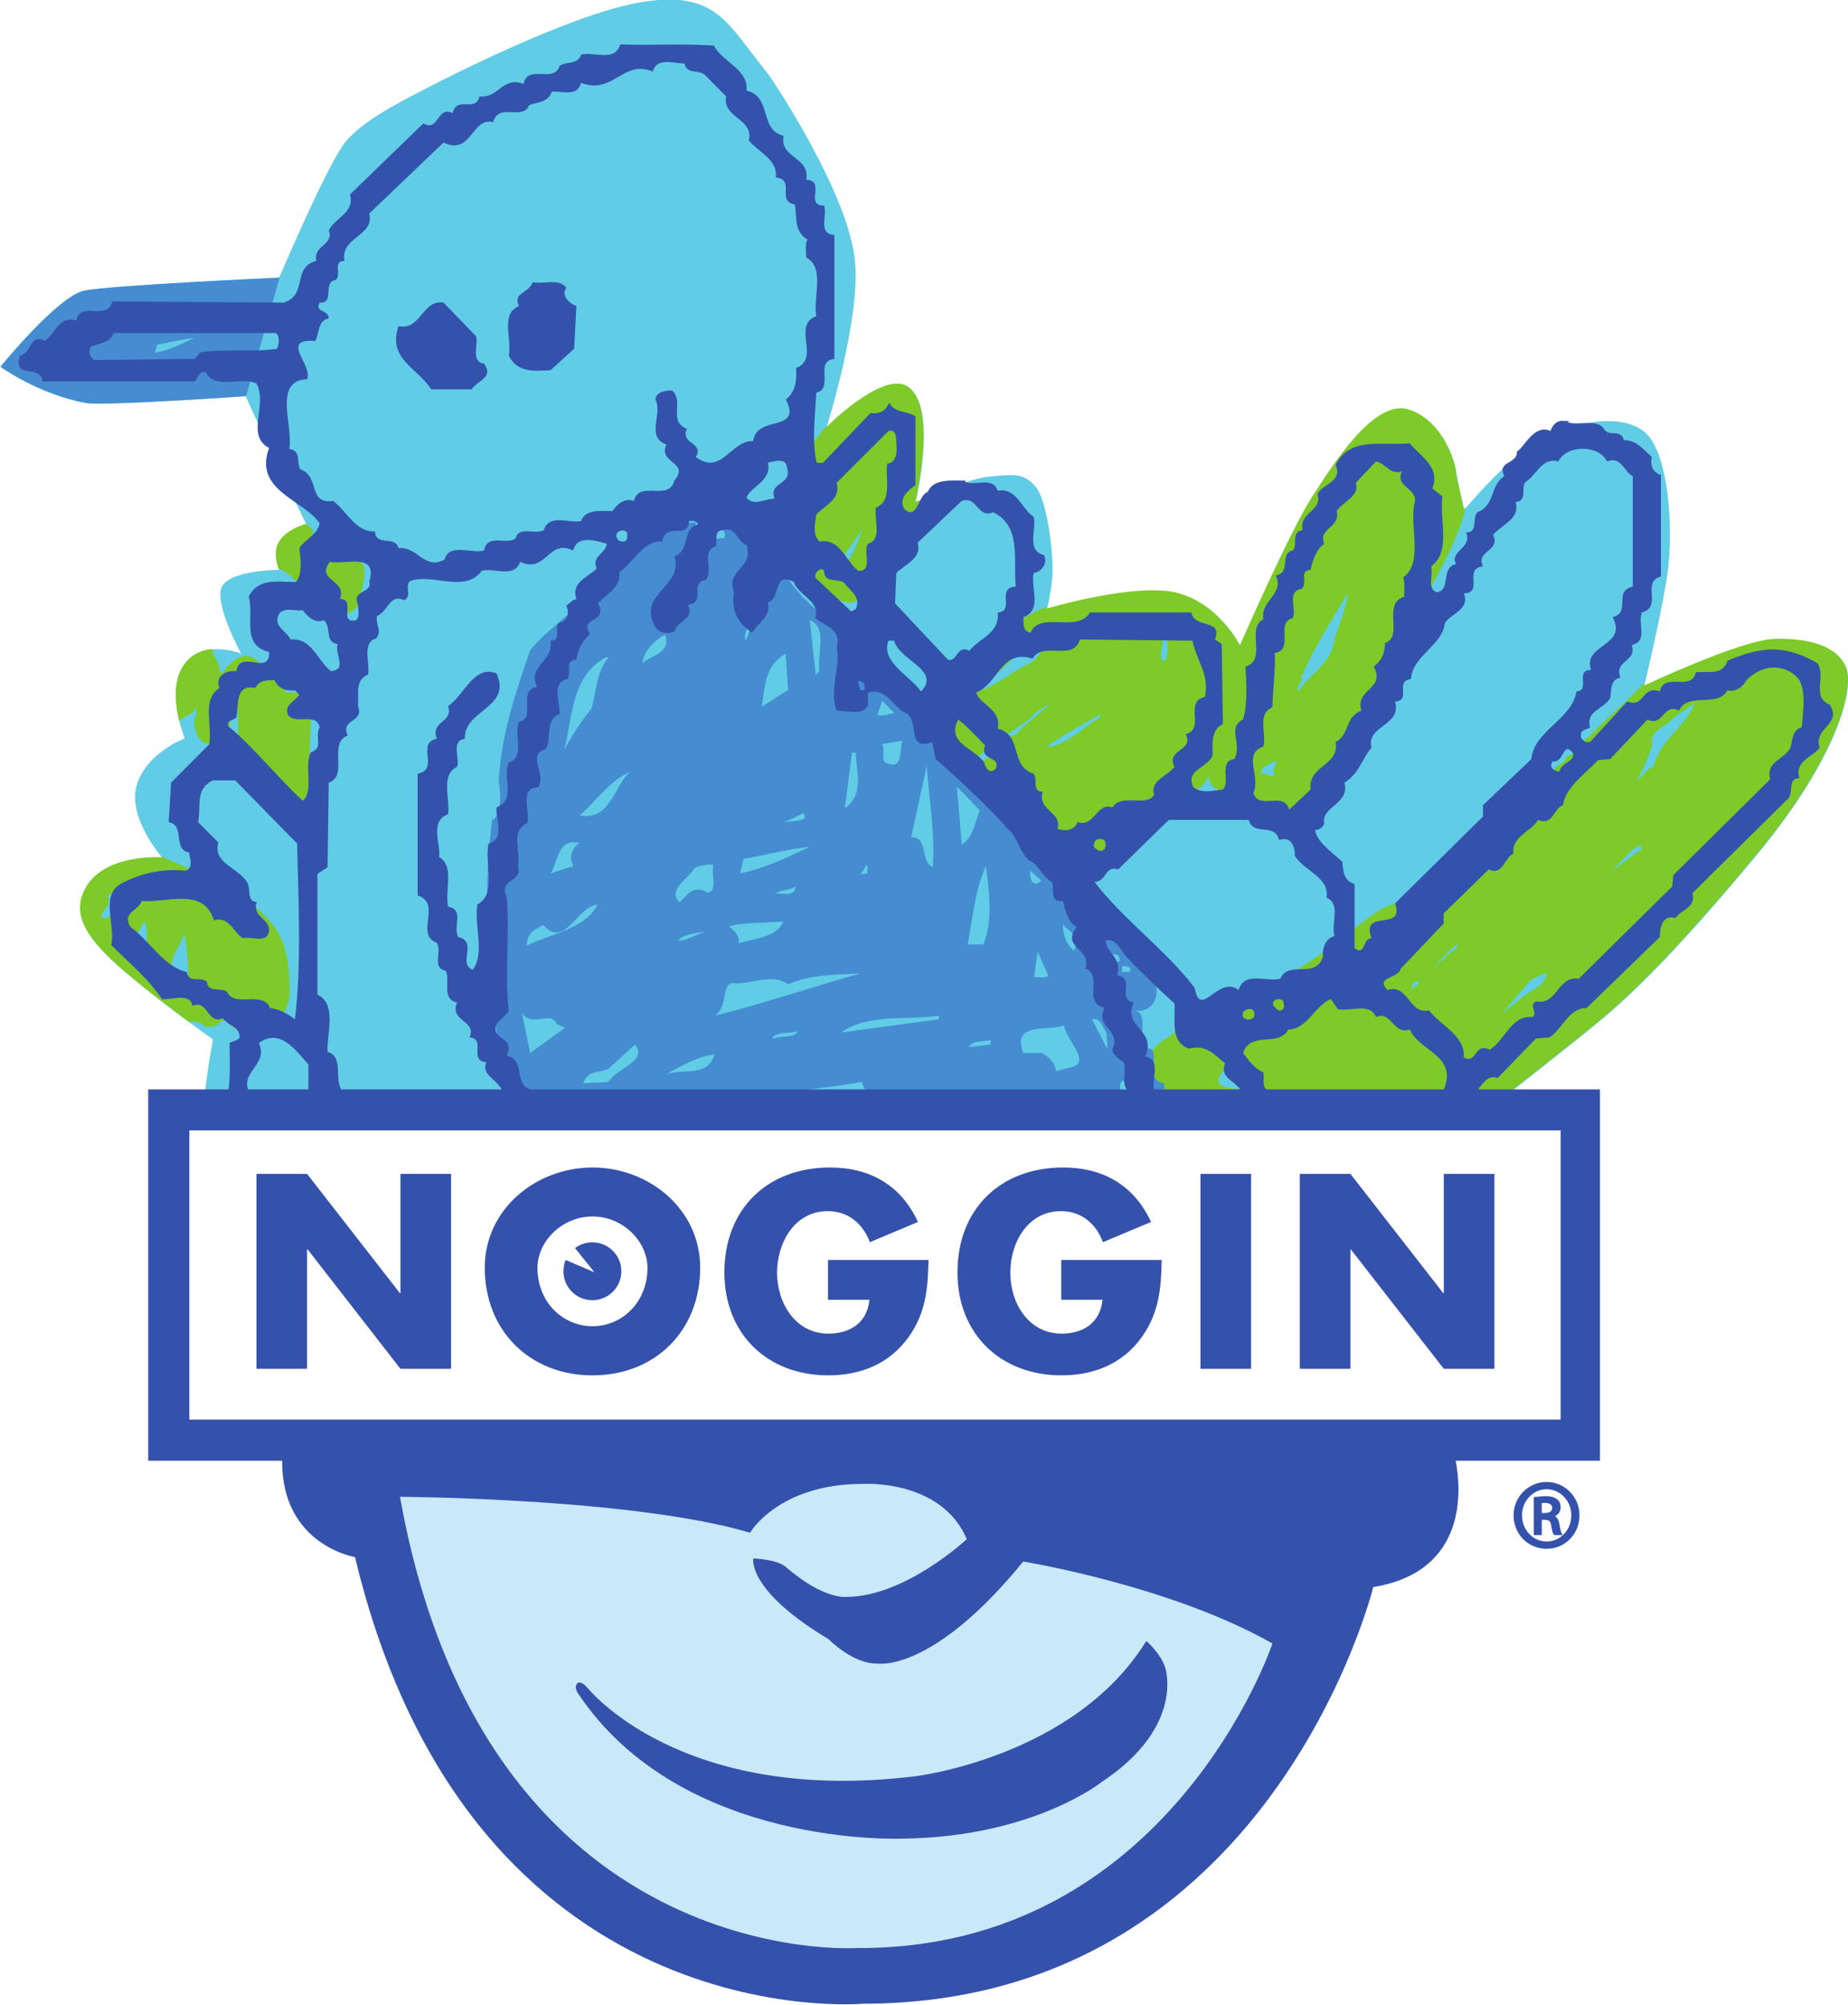
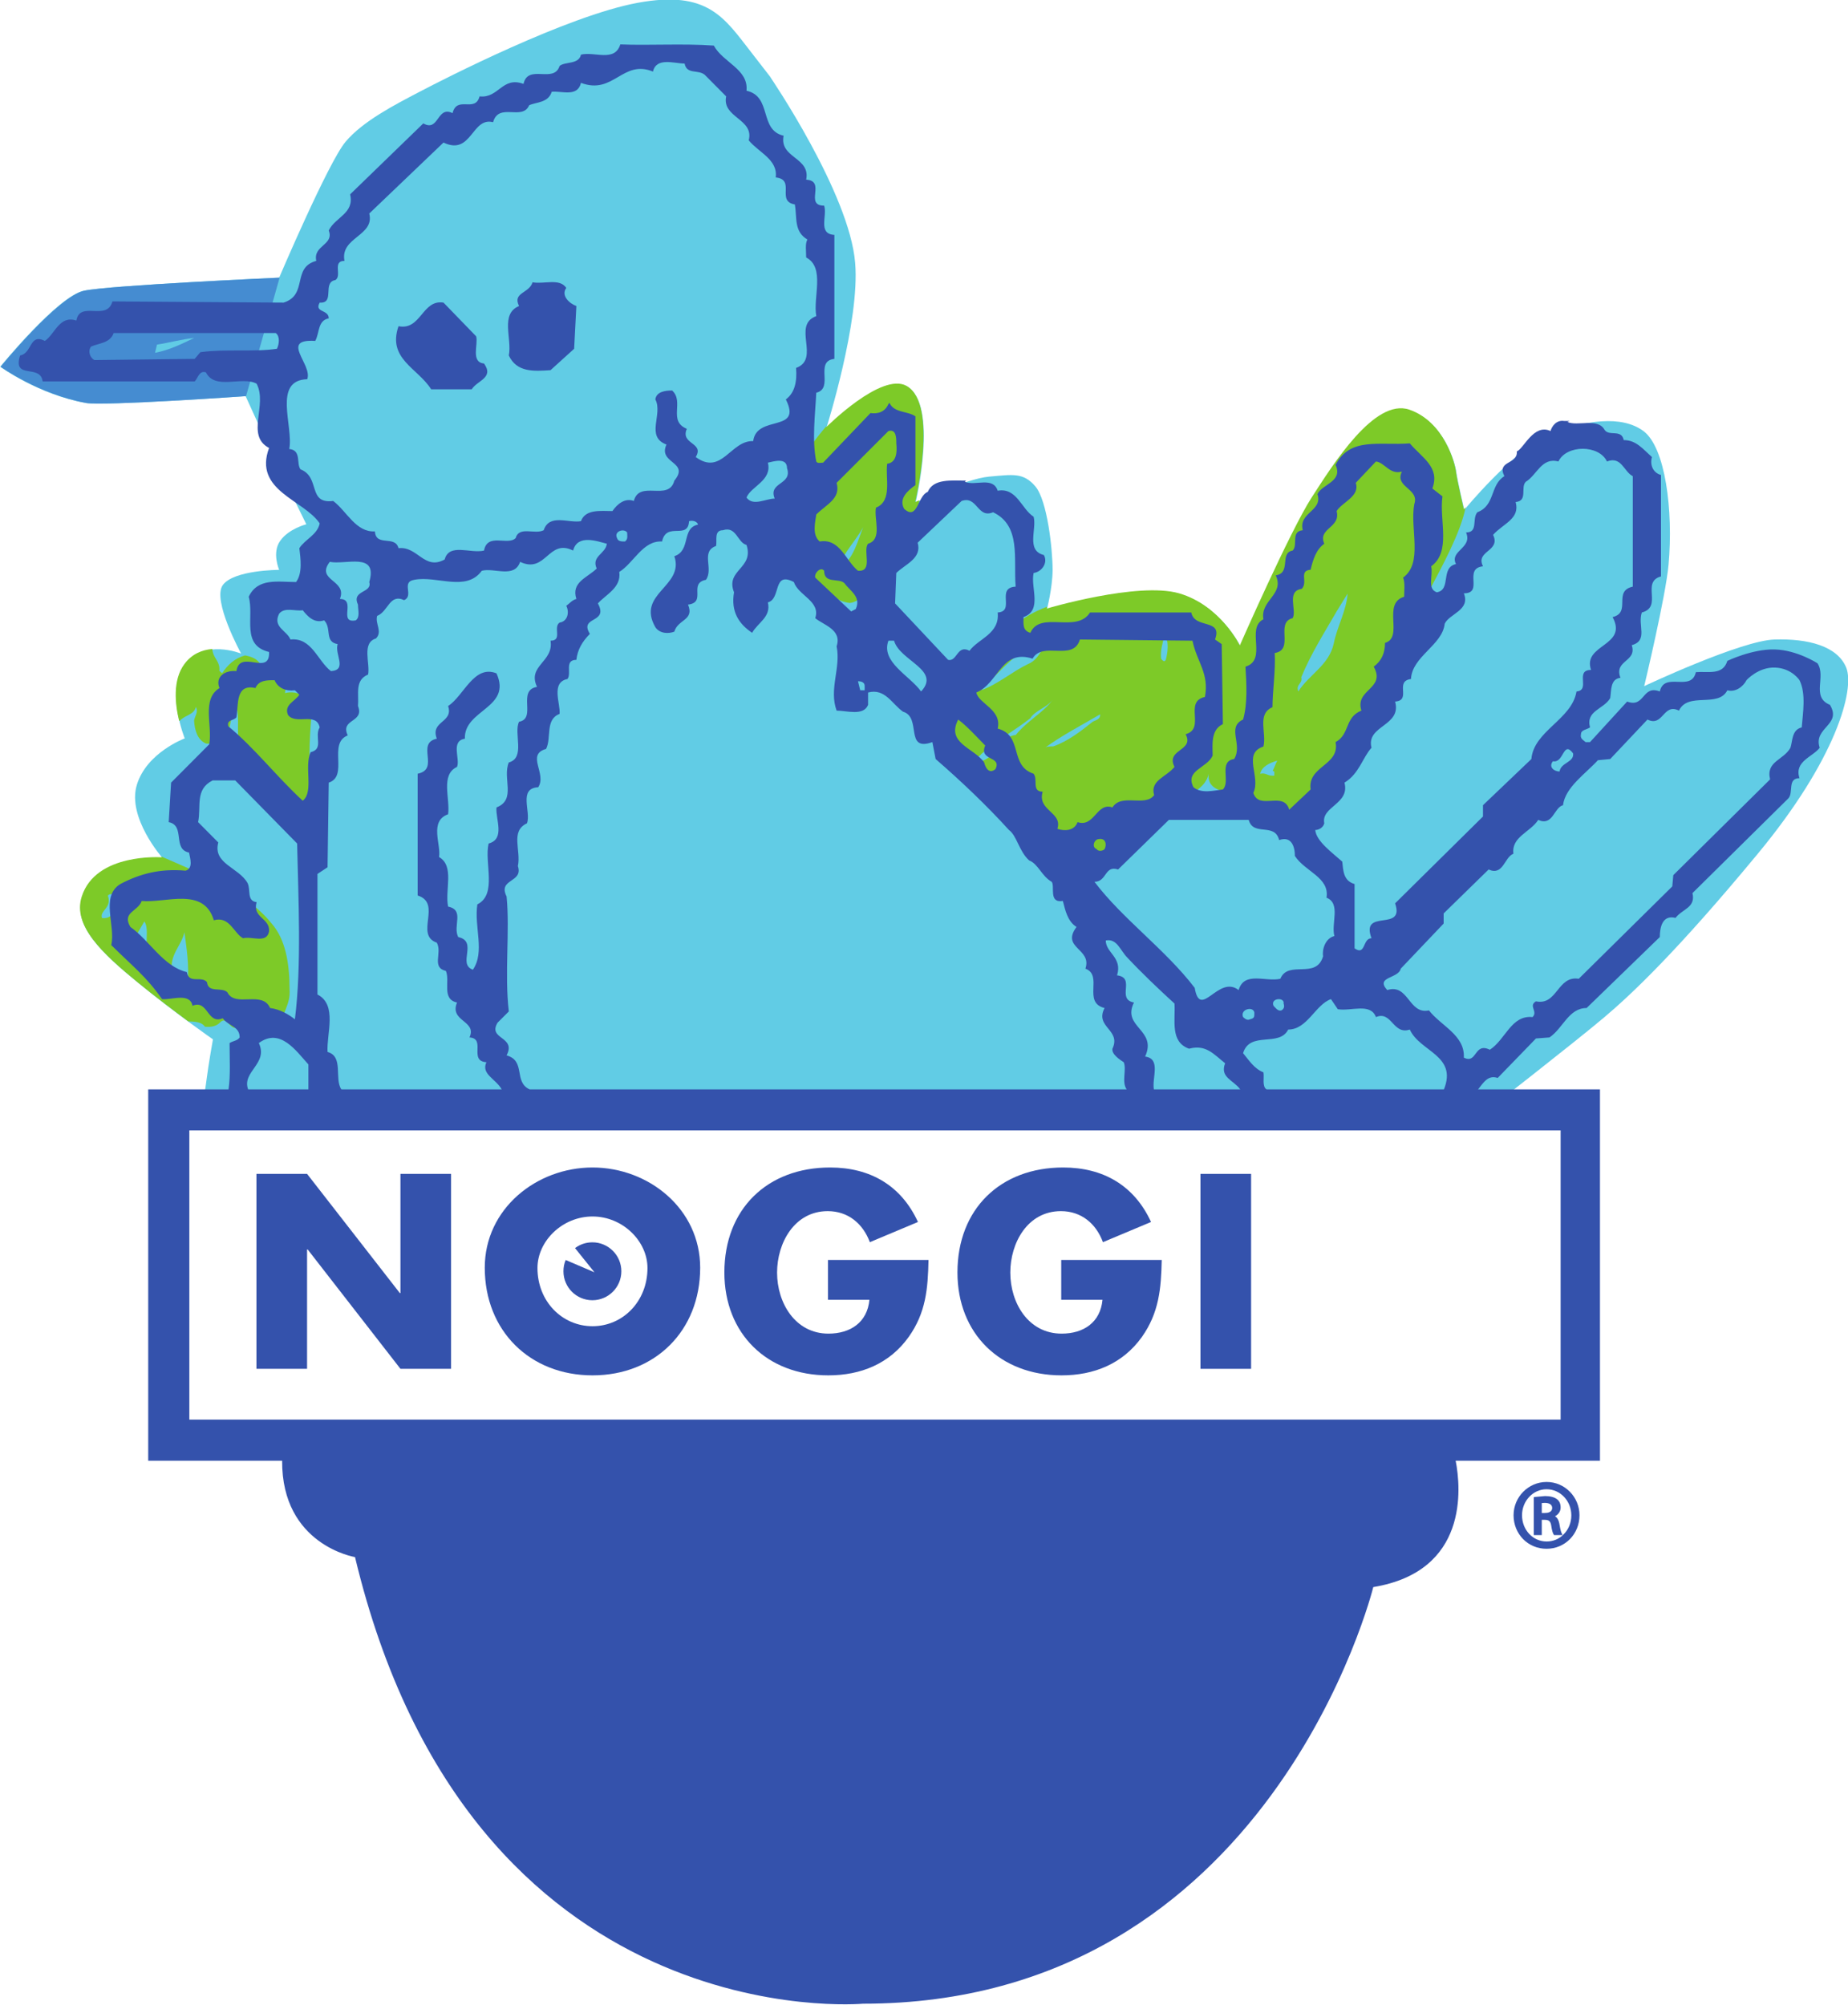
<svg xmlns="http://www.w3.org/2000/svg" xmlns:ns1="http://sodipodi.sourceforge.net/DTD/sodipodi-0.dtd" xmlns:ns2="http://www.inkscape.org/namespaces/inkscape" xmlns:xlink="http://www.w3.org/1999/xlink" width="189" height="205" id="svg2" ns1:version="0.32" ns2:version="0.45.1" ns2:output_extension="org.inkscape.output.svg.inkscape" version="1.0">
  <g ns2:label="Layer 1" ns2:groupmode="layer" id="layer1" transform="translate(-24.416,-832.011)">
    <g id="g3766" clip-path="url(#id36)" transform="matrix(1,0,0,-1,-108.977,1796.718)">
      <g id="g3768" clip-path="url(#id37)">
        <g id="g3770" transform="matrix(5.04,0,0,4.963,536.974,923.908)">
          <use id="use3772" xlink:href="#id38" x="0" y="0" width="744.094" height="1052.362" />
        </g>
      </g>
    </g>
    <g id="g9522" clip-path="url(#id123)" transform="matrix(1,0,0,-1,-108.977,1796.718)">
      <g id="g9524" transform="matrix(2.989,-5.628,-2.368,-1.258,127.814,907.274)">
        <g id="g9526" clip-path="url(#id124)">
          <g id="g9528" transform="matrix(0.462,0,0,-0.929,-9.701e-2,0.965)">
            <use id="use9530" xlink:href="#id125" x="0" y="0" width="744.094" height="1052.362" />
          </g>
        </g>
      </g>
    </g>
    <g id="g9532" clip-path="url(#id126)" transform="matrix(1,0,0,-1,-108.977,1796.718)">
      <g id="g9534" transform="matrix(2.989,-5.628,-1.607,-0.854,125.844,906.227)">
        <g id="g9536" clip-path="url(#id127)">
          <g id="g9538" transform="matrix(0.592,0,0,-1.612,0.257,1.096)">
            <use id="use9540" xlink:href="#id128" x="0" y="0" width="744.094" height="1052.362" />
          </g>
        </g>
      </g>
    </g>
    <g id="g9542" clip-path="url(#id129)" transform="matrix(1,0,0,-1,-108.977,1796.718)">
      <g id="g9544" transform="matrix(2.989,-5.628,-3.65,-1.938,130.574,908.739)">
        <g id="g9546" clip-path="url(#id130)">
          <g id="g9548" transform="matrix(0.953,0,0,-1.02,0.156,1.043)">
            <use id="use9550" xlink:href="#id131" x="0" y="0" width="744.094" height="1052.362" />
          </g>
        </g>
      </g>
    </g>
    <g id="g9552" clip-path="url(#id132)" transform="matrix(1,0,0,-1,-108.977,1796.718)">
      <g id="g9554" transform="matrix(3.048,0,0,-0.768,128.262,907.264)">
        <g id="g9556" clip-path="url(#id133)">
          <g id="g9558" transform="matrix(1,0,0,-0.752,-3.304e-3,0.876)">
            <use id="use9560" xlink:href="#id134" x="0" y="0" width="744.094" height="1052.362" />
          </g>
        </g>
      </g>
    </g>
    <g id="g9570" clip-path="url(#id138)" transform="matrix(1,0,0,-1,-108.977,1796.718)">
      <g id="g9572" transform="matrix(0,7.154,7.154,0,128.105,898.522)">
        <g id="g9574" clip-path="url(#id139)">
          <g id="g9576" transform="matrix(9.5924e-2,0,0,-0.481,0.756,0.229)">
            <use id="use9578" xlink:href="#id140" x="0" y="0" width="744.094" height="1052.362" />
          </g>
        </g>
      </g>
    </g>
    <g id="g9580" clip-path="url(#id141)" transform="matrix(1,0,0,-1,-108.977,1796.718)">
      <g id="g9582" transform="matrix(-1.304,5.85,2.852,0.636,124.526,901.551)">
        <g id="g9584" clip-path="url(#id142)">
          <g id="g9586" transform="matrix(1.042,0,0,-0.978,-0.135,1.01)">
            <use id="use9588" xlink:href="#id143" x="0" y="0" width="744.094" height="1052.362" />
          </g>
        </g>
      </g>
    </g>
    <g id="g9590" clip-path="url(#id144)" transform="matrix(1,0,0,-1,-108.977,1796.718)">
      <g id="g9592" transform="matrix(3.042,0,0,-0.768,124.73,907.264)">
        <g id="g9594" clip-path="url(#id145)">
          <g id="g9596" transform="matrix(1,0,0,-0.752,-3.273e-3,0.876)">
            <use id="use9598" xlink:href="#id146" x="0" y="0" width="744.094" height="1052.362" />
          </g>
        </g>
      </g>
    </g>
    <g id="g9600" clip-path="url(#id147)" transform="matrix(1,0,0,-1,-108.977,1796.718)">
      <g id="g9602" transform="matrix(1.095,0,0,-0.768,126.251,901.791)">
        <g id="g9604" clip-path="url(#id148)">
          <g id="g9606" transform="matrix(2.779,0,0,-0.751,-1.399,0.876)">
            <use id="use9608" xlink:href="#id149" x="0" y="0" width="744.094" height="1052.362" />
          </g>
        </g>
      </g>
    </g>
    <g id="g9610" clip-path="url(#id150)" transform="matrix(1,0,0,-1,-108.977,1796.718)">
      <g id="g9612" transform="matrix(-4.42,4.42,1.202,1.202,130.805,903.257)">
        <g id="g9614" clip-path="url(#id151)">
          <g id="g9616" transform="matrix(0.458,0,0,-1.682,0.274,1.184)">
            <use id="use9618" xlink:href="#id152" x="0" y="0" width="744.094" height="1052.362" />
          </g>
        </g>
      </g>
    </g>
    <g id="g9620" clip-path="url(#id153)" transform="matrix(1,0,0,-1,-108.977,1796.718)">
      <g id="g9622" transform="matrix(-4.42,4.42,2.627,2.627,128.393,900.844)">
        <g id="g9624" clip-path="url(#id154)">
          <g id="g9626" transform="matrix(0.564,0,0,-0.949,-0.122,0.974)">
            <use id="use9628" xlink:href="#id155" x="0" y="0" width="744.094" height="1052.362" />
          </g>
        </g>
      </g>
    </g>
    <g id="g9630" clip-path="url(#id156)" transform="matrix(1,0,0,-1,-108.977,1796.718)">
      <g id="g9632" transform="matrix(1.099,0,0,-0.772,129.783,901.796)">
        <g id="g9634" clip-path="url(#id157)">
          <g id="g9636" transform="matrix(2.773,0,0,-0.753,-1.393,0.876)">
            <use id="use9638" xlink:href="#id158" x="0" y="0" width="744.094" height="1052.362" />
          </g>
        </g>
      </g>
    </g>
    <g id="g10128" clip-path="url(#id189)" transform="matrix(1,0,0,-1,-108.977,1796.718)">
      <g id="g10130" clip-path="url(#id190)">
        <g id="g10132" transform="matrix(5.04,0,0,4.848,279.143,797.977)">
          <use id="use10134" xlink:href="#id191" x="0" y="0" width="744.094" height="1052.362" />
        </g>
      </g>
    </g>
    <g id="g10492" clip-path="url(#id223)" transform="matrix(1,0,0,-1,-108.977,1796.718)">
      <g id="g10494" clip-path="url(#id224)">
        <g id="g10496" clip-path="url(#id225)">
          <g id="g10498" transform="matrix(40.089,0,0,20.1,350.61,945.97)">
            <use id="use10500" xlink:href="#id226" x="0" y="0" width="744.094" height="1052.362" />
          </g>
        </g>
      </g>
    </g>
    <g id="g10728" clip-path="url(#id242)" transform="matrix(1,0,0,-1,-108.977,1796.718)">
      <g id="g10730" transform="matrix(8.4,0,0,8.391,437.857,826.414)">
        <use id="use10732" xlink:href="#id243" x="0" y="0" width="744.094" height="1052.362" />
      </g>
    </g>
    <g id="g11250" clip-path="url(#id290)" transform="matrix(1,0,0,-1,-108.977,1796.718)">
      <g id="g11252" transform="matrix(-8.678,12.389,14.345,10.04,421.369,789.323)">
        <g id="g11254" clip-path="url(#id291)">
          <g id="g11256" transform="matrix(1.091,0,0,-1.095,-0.101,0.991)">
            <use id="use11258" xlink:href="#id292" x="0" y="0" width="744.094" height="1052.362" />
          </g>
        </g>
      </g>
    </g>
    <g id="g11322" clip-path="url(#id299)" transform="matrix(1,0,0,-1,-108.977,1796.718)">
      <g id="g11324" transform="matrix(9.419,-9.498,-6.99,-7.048,211.691,779.406)">
        <g id="g11326" clip-path="url(#id300)">
          <g id="g11328" transform="matrix(1.151,0,0,-1.552,-1.7009e-2,1.203)">
            <use id="use11330" xlink:href="#id301" x="0" y="0" width="744.094" height="1052.362" />
          </g>
        </g>
      </g>
    </g>
    <g id="g11332" clip-path="url(#id302)" transform="matrix(1,0,0,-1,-108.977,1796.718)">
      <g id="g11334" transform="matrix(-11.075,-2.993,-3.117,11.73,221.587,769.219)">
        <g id="g11336" clip-path="url(#id303)">
          <g id="g11338" transform="matrix(1.081,0,0,-1.085,-4.0782e-2,1.04)">
            <use id="use11340" xlink:href="#id304" x="0" y="0" width="744.094" height="1052.362" />
          </g>
        </g>
      </g>
    </g>
    <g id="g11492" clip-path="url(#id319)" transform="matrix(15.183,0,0,-15.183,-5557.79,12661.801)">
      <g id="g11494" clip-path="url(#id320)">
        <g id="g11496" clip-path="url(#id321)">
          <path id="path11498" d="M 369.045,771.606 C 369.009,771.672 369.038,771.752 369.052,771.869 C 369.067,771.987 369.096,772.147 369.096,772.147 C 369.096,772.147 368.833,772.33 368.592,772.528 C 368.35,772.725 368.153,772.91 368.214,773.105 C 368.308,773.403 368.755,773.37 368.755,773.37 C 368.755,773.37 368.517,773.64 368.583,773.86 C 368.649,774.079 368.906,774.174 368.906,774.174 C 368.906,774.174 368.775,774.496 368.906,774.672 C 369.038,774.847 369.286,774.745 369.286,774.745 C 369.286,774.745 369.089,775.104 369.162,775.206 C 369.235,775.309 369.542,775.309 369.542,775.309 C 369.542,775.309 369.491,775.426 369.55,775.506 C 369.608,775.587 369.725,775.616 369.725,775.616 L 369.506,776.062 L 369.316,776.479 C 369.316,776.479 368.357,776.412 368.239,776.433 C 367.918,776.491 367.663,776.677 367.663,776.677 C 367.663,776.677 368.05,777.152 368.226,777.189 C 368.401,777.226 369.542,777.277 369.542,777.277 C 369.542,777.277 369.872,778.052 369.989,778.192 C 370.106,778.331 370.318,778.44 370.486,778.528 C 370.654,778.616 371.481,779.04 371.956,779.128 C 372.432,779.216 372.541,779.026 372.724,778.792 C 372.907,778.557 372.849,778.63 372.849,778.63 C 372.849,778.63 373.384,777.846 373.422,777.376 C 373.455,776.983 373.229,776.267 373.229,776.267 C 373.229,776.267 373.602,776.64 373.77,776.545 C 373.987,776.423 373.829,775.762 373.829,775.762 C 373.829,775.762 374.163,775.922 374.324,775.937 C 374.485,775.951 374.555,775.966 374.636,775.871 C 374.716,775.776 374.752,775.449 374.752,775.307 C 374.751,775.187 374.714,775.045 374.714,775.045 C 374.714,775.045 375.328,775.228 375.606,775.147 C 375.884,775.067 376.016,774.796 376.016,774.796 C 376.016,774.796 376.352,775.565 376.499,775.791 C 376.645,776.018 376.923,776.465 377.157,776.384 C 377.391,776.304 377.464,776.026 377.471,775.967 C 377.479,775.909 377.525,775.713 377.525,775.713 C 377.525,775.713 377.853,776.114 378.094,776.217 C 378.336,776.319 378.586,776.353 378.733,776.243 C 378.879,776.133 378.934,775.71 378.901,775.344 C 378.882,775.131 378.737,774.526 378.737,774.526 C 378.737,774.526 379.388,774.833 379.615,774.84 C 379.841,774.847 380.039,774.796 380.098,774.65 C 380.156,774.504 380.032,774.035 379.497,773.391 C 378.964,772.747 378.657,772.455 378.466,772.294 C 378.276,772.133 377.647,771.643 377.647,771.643 C 377.647,771.643 369.082,771.54 369.045,771.606" style="fill:#61cce5;fill-rule:evenodd;stroke:none" />
          <path id="path11500" d="M 373.129,776.153 C 373.161,776.195 373.194,776.238 373.229,776.278 C 373.227,776.273 373.227,776.27 373.227,776.27 C 373.227,776.27 373.599,776.643 373.768,776.548 C 373.985,776.426 373.826,775.766 373.826,775.766 C 373.826,775.766 373.837,775.77 373.854,775.778 C 373.853,775.772 373.853,775.765 373.852,775.758 C 373.769,775.521 373.572,775.363 373.473,775.134 C 373.449,775.11 373.422,775.09 373.386,775.086 C 373.276,775.098 373.212,775.185 373.149,775.256 C 373.114,775.311 373.177,775.379 373.129,775.426 C 373.133,775.556 373.125,775.675 373.102,775.786 C 373.094,775.92 373.106,776.042 373.129,776.153 z M 373.346,775.402 C 373.355,775.379 373.331,775.351 373.346,775.343 C 373.433,775.422 373.449,775.556 373.504,775.659 C 373.469,775.56 373.398,775.489 373.346,775.402" style="fill:#7dca28;fill-rule:nonzero;stroke:none" />
          <path id="path11502" d="M 374.241,773.88 L 373.808,774.326 C 373.818,774.339 373.829,774.351 373.839,774.363 C 373.909,774.455 374.02,774.498 374.101,774.579 C 374.232,774.694 374.332,774.845 374.49,774.929 C 374.555,774.988 374.631,775.029 374.715,775.061 C 374.713,775.053 374.711,775.048 374.711,775.048 C 374.711,775.048 375.326,775.231 375.604,775.151 C 375.882,775.07 376.013,774.8 376.013,774.8 C 376.013,774.8 376.35,775.568 376.496,775.795 C 376.642,776.021 376.921,776.468 377.155,776.388 C 377.389,776.307 377.462,776.029 377.469,775.97 C 377.476,775.912 377.522,775.716 377.522,775.716 C 377.522,775.716 377.526,775.722 377.534,775.731 C 377.501,775.559 377.37,775.323 377.297,775.184 C 377.204,774.86 377.012,774.613 376.881,774.313 C 376.785,774.097 376.623,773.928 376.542,773.704 C 376.523,773.658 376.465,773.681 376.427,773.677 C 376.28,773.716 376.134,773.747 375.992,773.785 C 375.918,773.823 375.792,773.816 375.803,773.935 C 375.776,773.812 375.633,773.801 375.576,773.704 C 375.457,773.623 375.349,773.535 375.214,773.481 C 375.092,773.376 374.923,773.342 374.763,773.293 L 374.241,773.88 z M 376.739,775.149 L 376.665,775.029 C 376.581,774.883 376.492,774.744 376.427,774.586 C 376.438,774.54 376.388,774.54 376.407,774.49 C 376.477,774.602 376.615,774.667 376.646,774.814 C 376.669,774.929 376.731,775.033 376.739,775.149 z M 374.725,774.883 C 374.683,774.852 374.633,774.833 374.602,774.791 C 374.471,774.721 374.375,774.602 374.271,774.498 C 374.386,774.54 374.475,774.621 374.587,774.675 C 374.675,774.71 374.69,774.821 374.756,774.883 L 374.725,774.883 z M 375.503,774.864 C 375.495,774.814 375.476,774.771 375.483,774.71 C 375.491,774.702 375.503,774.683 375.514,774.702 C 375.526,774.744 375.541,774.837 375.503,774.864 z M 375.26,774.675 L 375.252,774.675 C 375.245,774.721 375.28,774.748 375.28,774.791 C 375.295,774.748 375.275,774.706 375.26,774.675 z M 375.072,774.567 C 375.091,774.521 375.033,774.529 375.022,774.509 L 375.01,774.509 C 375.022,774.532 375.048,774.556 375.072,774.567 z M 374.698,774.109 C 374.71,774.12 374.737,774.12 374.756,774.12 C 374.856,774.155 374.94,774.221 375.022,774.286 C 375.041,774.297 375.075,774.301 375.072,774.336 C 374.948,774.263 374.814,774.194 374.698,774.109 z M 375.376,774.328 C 375.399,774.278 375.341,774.301 375.326,774.286 C 375.326,774.317 375.357,774.317 375.376,774.328 z M 374.751,774.432 C 374.708,774.378 374.635,774.363 374.601,774.309 C 374.493,774.224 374.377,774.163 374.273,774.07 C 374.258,774.047 374.227,774.047 374.216,774.02 C 374.369,773.997 374.373,774.182 374.504,774.197 C 374.578,774.29 374.689,774.347 374.751,774.432 z M 376.15,773.935 C 376.188,773.947 376.203,773.916 376.246,773.924 C 376.242,773.935 376.253,773.955 376.234,773.955 C 376.246,773.978 376.253,774.001 376.265,774.024 C 376.215,774.009 376.161,773.986 376.15,773.935 z M 375.11,774.012 C 375.01,773.962 374.91,773.897 374.81,773.866 C 374.906,773.92 374.995,773.986 375.11,774.012" style="fill:#7dca28;fill-rule:nonzero;stroke:none" />
-           <path id="path11504" d="M 370.112,775.334 C 370.085,775.388 370.02,775.384 369.974,775.407 C 369.866,775.372 369.912,775.503 369.847,775.519 C 369.75,775.476 369.793,775.584 369.743,775.604 L 369.72,775.618 C 369.701,775.613 369.6,775.582 369.547,775.509 C 369.538,775.496 369.531,775.481 369.526,775.466 C 369.518,775.437 369.518,775.407 369.522,775.381 C 369.526,775.351 369.534,775.327 369.538,775.317 C 369.621,775.286 369.67,775.213 369.731,775.153 C 369.831,775.118 369.87,774.995 370.008,775.014 C 370.035,775.033 370.062,775.045 370.078,775.08 C 370.089,775.164 370.128,775.249 370.112,775.334" style="fill:#7dca28;fill-rule:nonzero;stroke:none" />
          <path id="path11506" d="M 368.981,774.386 C 369,774.351 368.973,774.324 368.969,774.293 C 368.973,774.228 368.992,774.163 369.05,774.139 C 369.1,774.136 369.15,774.139 369.166,774.17 C 369.227,774.221 369.2,774.328 369.258,774.378 C 369.27,774.317 369.262,774.251 369.266,774.19 C 369.285,774.078 369.285,773.939 369.404,773.901 C 369.423,773.893 369.42,773.858 369.45,773.854 C 369.462,773.812 369.52,773.808 369.531,773.758 C 369.581,773.739 369.612,773.689 369.682,773.693 C 369.751,773.704 369.755,773.793 369.766,773.851 C 369.735,773.986 369.747,774.167 369.758,774.309 C 369.716,774.336 369.712,774.394 369.705,774.448 C 369.682,774.486 369.62,774.49 369.581,774.479 C 369.597,774.559 369.566,774.602 369.52,774.633 C 369.474,774.64 369.439,774.625 369.416,774.61 L 369.416,774.671 C 369.397,774.71 369.354,774.725 369.312,774.733 C 369.243,774.713 369.196,774.671 369.158,774.613 L 369.139,774.629 C 369.146,774.694 369.096,774.713 369.092,774.775 C 369.092,774.776 369.091,774.776 369.09,774.776 C 369.024,774.77 368.955,774.744 368.904,774.675 C 368.823,774.567 368.841,774.403 368.868,774.293 C 368.87,774.294 368.871,774.293 368.873,774.293 C 368.908,774.332 368.969,774.332 368.981,774.386" style="fill:#7dca28;fill-rule:nonzero;stroke:none" />
          <path id="path11508" d="M 368.93,772.268 C 368.834,772.339 368.709,772.433 368.589,772.531 C 368.348,772.729 368.15,772.914 368.212,773.108 C 368.306,773.406 368.752,773.373 368.752,773.373 C 368.752,773.373 368.75,773.375 368.747,773.379 C 369.003,773.267 369.312,773.147 369.489,772.93 C 369.585,772.822 369.612,772.66 369.612,772.483 C 369.62,772.379 369.558,772.324 369.554,772.232 C 369.52,772.194 369.458,772.194 369.404,772.209 C 369.381,772.217 369.362,772.232 369.35,772.251 C 369.323,772.232 369.3,772.217 369.254,772.224 C 369.204,772.217 369.189,772.309 369.142,772.259 C 369.119,772.236 369.085,772.228 369.042,772.232 C 369.021,772.264 368.976,772.267 368.93,772.268 z M 368.388,773.114 C 368.419,773.033 368.33,773.014 368.349,772.964 C 368.457,772.953 368.423,773.084 368.465,773.134 C 368.45,773.114 368.403,773.138 368.388,773.114 z M 368.634,772.941 L 368.58,772.849 C 368.542,772.783 368.611,772.76 368.627,772.714 C 368.65,772.725 368.63,772.764 368.65,772.779 C 368.646,772.833 368.661,772.902 368.634,772.941 z M 368.904,772.868 C 368.881,772.772 368.804,772.721 368.819,772.602 C 368.811,772.59 368.811,772.575 368.811,772.556 L 368.927,772.529 C 368.935,772.652 368.919,772.76 368.904,772.868" style="fill:#7dca28;fill-rule:nonzero;stroke:none" />
-           <path id="path11510" d="M 375.333,772.019 C 375.366,772.041 375.399,772.062 375.433,772.082 C 375.472,772.136 375.541,772.159 375.587,772.209 C 375.699,772.221 375.738,772.332 375.857,772.328 C 375.942,772.371 376.034,772.398 376.111,772.452 C 376.33,772.567 376.546,772.69 376.727,772.868 C 376.846,772.914 376.923,773.03 377.058,773.06 C 377.135,773.13 377.278,773.107 377.343,773.191 C 377.366,773.218 377.393,773.226 377.416,773.245 C 377.54,773.353 377.647,773.477 377.77,773.577 L 378.132,773.947 C 378.128,774.012 378.213,773.989 378.209,774.051 C 378.29,774.066 378.309,774.155 378.371,774.19 C 378.483,774.317 378.617,774.413 378.729,774.54 C 378.732,774.542 378.735,774.543 378.738,774.545 C 378.736,774.534 378.735,774.529 378.735,774.529 C 378.735,774.529 379.385,774.836 379.612,774.844 C 379.839,774.851 380.036,774.8 380.095,774.653 C 380.154,774.507 380.029,774.039 379.495,773.395 C 378.961,772.751 378.654,772.458 378.464,772.297 C 378.329,772.183 377.975,771.905 377.779,771.752 C 377.596,771.756 377.37,771.78 377.223,771.751 L 376.638,771.751 C 376.608,771.704 376.523,771.735 376.496,771.689 C 376.315,771.62 376.053,771.662 375.834,771.65 C 375.799,771.716 375.676,771.662 375.626,771.704 C 375.595,771.716 375.549,771.708 375.526,771.724 C 375.497,771.724 375.467,771.724 375.437,771.724 L 375.333,772.019 z M 378.914,774.29 C 378.864,774.251 378.764,774.209 378.791,774.124 C 378.756,774.039 378.733,773.955 378.679,773.889 C 378.725,773.912 378.752,773.966 378.802,773.989 C 378.845,774.17 379.022,774.255 379.08,774.421 C 379.033,774.367 378.96,774.344 378.914,774.29 z M 378.71,773.458 C 378.633,773.415 378.579,773.338 378.513,773.276 C 378.583,773.322 378.648,773.384 378.721,773.427 L 378.71,773.458 z M 376.896,772.675 C 376.92,772.683 376.939,772.698 376.966,772.698 C 377.058,772.718 377.127,772.783 377.17,772.856 C 377.077,772.798 376.97,772.756 376.896,772.675 z M 377.478,772.791 C 377.428,772.744 377.355,772.687 377.324,772.629 C 377.347,772.648 377.358,772.679 377.389,772.687 C 377.408,772.737 377.485,772.737 377.478,772.791 z M 377.959,772.532 C 377.901,772.456 377.832,772.394 377.782,772.317 C 377.82,772.359 377.863,772.382 377.901,772.417 C 377.959,772.479 378.075,772.498 378.082,772.598 C 378.04,772.575 377.99,772.567 377.959,772.532 z M 377.181,772.525 C 377.17,772.521 377.17,772.486 377.181,772.483 C 377.189,772.506 377.223,772.513 377.223,772.544 C 377.212,772.536 377.189,772.536 377.181,772.525 z M 375.992,771.989 C 375.953,771.939 375.853,771.943 375.872,771.851 C 375.93,771.793 376.073,771.82 376.161,771.828 L 376.161,771.866 C 376.096,771.901 376.073,771.978 375.992,771.989" style="fill:#7dca28;fill-rule:nonzero;stroke:none" />
-           <path id="path11512" d="M 372.345,775.63 C 372.361,775.581 372.313,775.54 372.329,775.5 L 372.54,775.524 C 372.564,775.573 372.499,775.589 372.483,775.622 C 372.751,775.589 372.897,775.321 373.068,775.126 C 373.604,774.614 374.156,774.086 374.651,773.558 C 375,773.273 375.211,772.875 375.447,772.518 C 375.472,772.404 375.407,772.331 375.309,772.339 C 375.423,772.306 375.284,772.103 375.423,772.079 C 375.463,771.998 375.374,771.876 375.504,771.851 L 375.504,771.665 L 375.276,771.665 C 375.228,771.738 375.341,771.851 375.22,771.868 C 375.179,771.811 375.244,771.746 375.236,771.673 L 371.2,771.665 C 371.151,771.673 371.062,771.681 371.054,771.754 C 371.192,771.924 370.989,772.071 371.005,772.25 C 370.94,772.729 370.916,773.184 370.981,773.655 L 370.981,773.623 C 371.038,773.663 371.038,773.801 371.021,773.883 C 371.038,774.2 371.135,774.484 371.233,774.768 C 371.371,774.939 371.622,775.077 371.72,775.272 C 371.842,775.418 372.036,775.443 372.126,775.597 C 372.191,775.622 372.272,775.622 372.345,775.63 z M 372.353,775.321 C 372.329,775.313 372.321,775.305 372.329,775.272 C 372.337,775.288 372.369,775.296 372.353,775.321 z M 372.767,775.175 C 372.654,775.158 372.759,775.045 372.678,775.012 C 372.751,774.955 372.654,774.89 372.686,774.833 C 372.743,774.988 372.808,775.142 372.889,775.28 C 372.8,775.362 372.784,775.231 372.767,775.175 z M 373.116,774.971 L 373.157,774.598 L 373.181,774.63 C 373.165,774.744 373.238,774.923 373.116,774.971 z M 371.988,774.679 C 372.045,774.736 372.183,774.744 372.142,774.874 C 372.069,774.833 371.996,774.76 371.988,774.679 z M 372.97,774.5 L 372.954,774.744 C 372.808,774.663 372.816,774.517 372.792,774.387 L 372.97,774.5 z M 371.744,774.72 C 371.452,774.565 371.541,774.183 371.403,773.94 C 371.444,774.094 371.541,774.24 371.647,774.378 C 371.679,774.492 371.679,774.622 371.76,774.72 L 371.744,774.72 z M 373.604,774.427 L 373.571,774.33 C 373.612,774.321 373.652,774.338 373.685,774.346 L 373.604,774.427 z M 373.604,774.135 C 373.628,774.094 373.587,774.013 373.644,774.004 C 373.75,773.964 373.717,774.118 373.742,774.159 C 373.693,774.151 373.644,774.143 373.604,774.135 z M 373.401,774.078 L 373.352,773.704 C 373.482,773.793 373.433,773.94 373.425,774.078 L 373.401,774.078 z M 373.904,773.988 L 373.799,773.509 C 373.92,773.509 373.855,773.347 373.945,773.306 C 373.961,773.542 373.92,773.761 373.904,773.988 z M 371.907,773.948 C 371.777,773.899 371.671,773.745 371.566,773.655 C 371.777,773.615 371.801,773.866 371.907,773.948 z M 374.107,773.85 L 374.14,773.46 C 374.213,773.501 374.229,773.606 374.262,773.688 L 374.107,773.85 z M 373.076,773.671 L 372.938,773.606 C 372.987,773.623 373.043,773.606 373.084,773.639 L 373.076,773.671 z M 371.371,773.265 L 371.525,773.314 C 371.492,773.363 371.509,773.436 371.566,773.468 C 371.419,773.509 371.419,773.338 371.371,773.265 z M 372.67,773.363 L 372.646,773.265 C 372.816,773.298 372.962,773.371 373.116,773.444 C 372.962,773.428 372.816,773.387 372.67,773.363 z M 372.345,773.306 C 372.304,773.233 372.15,773.152 372.24,773.07 L 372.288,773.119 C 372.321,773.16 372.386,773.168 372.426,773.135 C 372.499,773.143 372.451,773.257 372.467,773.322 C 372.418,773.33 372.386,773.314 372.345,773.306 z M 373.498,773.322 L 373.458,773.257 L 373.506,773.265 C 373.498,773.282 373.514,773.322 373.498,773.322 z M 374.302,773.314 C 374.229,773.152 374.213,772.965 374.18,772.786 L 374.286,772.786 C 374.351,772.94 374.326,773.152 374.302,773.314 z M 374.602,773.282 C 374.594,773.233 374.619,773.16 374.676,773.216 L 374.602,773.282 z M 372.873,773.119 C 372.889,773.152 373.019,773.087 373.019,773.176 C 372.97,773.143 372.914,773.16 372.873,773.119 z M 371.687,773.054 C 371.549,773.046 371.468,772.753 371.322,772.916 C 371.249,772.883 371.216,772.859 371.208,772.778 C 371.354,772.851 371.606,772.891 371.687,773.054 z M 374.814,773.005 C 374.822,772.907 374.814,772.81 374.895,772.745 C 374.976,772.883 374.765,772.875 374.814,773.005 z M 372.573,772.907 C 372.605,772.883 372.646,772.843 372.637,772.794 C 372.743,772.826 372.897,772.835 372.938,772.94 C 372.816,772.932 372.629,772.932 372.573,772.907 z M 372.231,772.81 C 372.321,772.818 372.386,772.883 372.475,772.883 C 372.386,772.867 372.256,772.859 372.231,772.81 z M 374.651,772.737 L 374.627,772.566 C 374.659,772.566 374.7,772.558 374.724,772.574 L 374.651,772.737 z M 375.138,772.696 C 375.147,772.672 375.179,772.664 375.203,772.672 L 375.203,772.688 C 375.203,772.721 375.155,772.737 375.138,772.696 z M 375.22,772.64 L 375.22,772.599 C 375.236,772.607 375.276,772.591 375.276,772.615 C 375.276,772.64 375.244,772.64 375.22,772.64 z M 372.97,772.518 C 372.857,772.599 372.719,772.51 372.589,772.526 C 372.524,772.51 372.564,772.363 372.475,772.306 C 372.808,772.388 373.133,772.501 373.458,772.591 C 373.287,772.583 373.116,772.583 372.97,772.518 z M 371.176,772.331 L 371.233,772.055 L 371.468,772.225 L 371.411,772.25 C 371.379,772.347 371.233,772.217 371.176,772.331 z M 373.328,772.193 L 373.985,772.282 L 373.985,772.306 C 373.774,772.274 373.506,772.323 373.328,772.193 z M 375.017,772.282 L 375.122,772.079 L 375.114,772.193 C 375.09,772.225 375.073,772.298 375.017,772.282 z M 374.554,772.055 L 374.676,772.055 C 374.724,772.038 374.773,771.981 374.773,771.933 L 374.871,771.957 C 375.025,771.99 374.838,772.144 374.83,772.241 C 374.724,772.201 374.473,772.266 374.554,772.055 z M 372.865,772.16 L 372.873,772.152 C 372.93,772.176 373.011,772.152 373.035,772.201 C 372.978,772.185 372.905,772.201 372.865,772.16 z M 374.335,772.144 C 374.286,772.127 374.213,772.144 374.188,772.095 L 374.335,772.112 L 374.335,772.144 z M 371.939,772.112 L 371.76,771.949 C 371.687,771.917 371.622,771.941 371.59,771.851 L 371.76,771.86 C 371.817,771.957 372.028,771.998 371.939,772.112 z M 372.475,772.046 C 372.353,772.03 372.248,771.965 372.142,771.908 C 372.256,771.957 372.426,771.884 372.475,772.046 z M 373.466,771.86 C 373.198,771.811 372.914,771.794 372.637,771.762 L 373.506,771.762 L 373.466,771.86 z M 375.057,771.705 C 375.049,771.713 375.033,771.713 375.025,771.713 L 375.041,771.754 L 375.057,771.705" style="fill:#458cd1;fill-rule:nonzero;stroke:none" />
          <path id="path11514" d="M 369.319,776.479 C 369.319,776.479 368.36,776.412 368.242,776.433 C 367.921,776.492 367.666,776.677 367.666,776.677 C 367.666,776.677 368.053,777.152 368.229,777.189 C 368.404,777.226 369.545,777.277 369.545,777.277 L 369.319,776.479 z M 368.719,776.826 L 368.706,776.771 C 368.802,776.789 368.884,776.83 368.97,776.871 C 368.884,776.862 368.802,776.839 368.719,776.826" style="fill:#458cd1;fill-rule:nonzero;stroke:none" />
          <path id="path11516" d="M 379.988,774.4 C 379.859,774.453 379.965,774.589 379.904,774.68 C 379.904,774.68 379.767,774.769 379.616,774.773 C 379.465,774.777 379.297,774.696 379.297,774.696 C 379.267,774.597 379.168,774.627 379.085,774.62 C 379.054,774.483 378.873,774.627 378.842,774.49 C 378.721,774.536 378.743,774.377 378.622,774.422 L 378.372,774.149 L 378.342,774.149 C 378.326,774.164 378.304,774.172 378.311,774.202 C 378.311,774.232 378.349,774.232 378.372,774.248 C 378.342,774.361 378.463,774.369 378.508,774.445 C 378.516,774.498 378.508,774.574 378.577,774.582 C 378.531,774.703 378.691,774.688 378.653,774.802 C 378.766,774.832 378.691,774.938 378.721,775.022 C 378.865,775.06 378.713,775.227 378.85,775.265 L 378.85,775.948 C 378.796,775.963 378.774,776.016 378.789,776.069 C 378.728,776.123 378.683,776.183 378.599,776.183 C 378.584,776.259 378.501,776.206 378.47,776.252 C 378.425,776.335 378.288,776.274 378.22,776.305 L 378.235,776.312 L 378.197,776.312 C 378.144,776.32 378.114,776.274 378.106,776.244 C 377.993,776.297 377.924,776.123 377.879,776.107 C 377.886,776.016 377.742,776.047 377.795,775.94 C 377.697,775.88 377.735,775.743 377.613,775.697 C 377.575,775.652 377.621,775.561 377.537,775.561 C 377.583,775.455 377.424,775.439 377.469,775.348 C 377.363,775.325 377.439,775.174 377.34,775.158 C 377.272,775.181 377.317,775.272 377.302,775.333 C 377.439,775.432 377.355,775.644 377.378,775.804 L 377.31,775.857 C 377.363,776.001 377.242,776.062 377.158,776.161 C 376.953,776.145 376.756,776.206 376.658,776.016 C 376.71,775.902 376.566,775.887 376.536,775.819 C 376.574,775.705 376.407,775.697 376.437,775.576 C 376.354,775.568 376.407,775.477 376.369,775.439 C 376.278,775.424 376.362,775.288 376.255,775.272 C 376.316,775.143 376.149,775.105 376.172,774.976 C 376.051,774.916 376.202,774.703 376.051,774.657 C 376.058,774.544 376.066,774.407 376.035,774.301 C 375.922,774.248 376.035,774.134 375.975,774.035 C 375.868,774.02 375.952,773.883 375.899,773.83 C 375.838,773.823 375.755,773.8 375.701,773.845 C 375.641,773.959 375.793,773.974 375.83,774.058 C 375.83,774.126 375.815,774.232 375.899,774.27 L 375.891,774.809 L 375.846,774.84 C 375.899,774.984 375.709,774.908 375.686,775.022 L 375.004,775.022 C 374.913,774.878 374.67,775.037 374.602,774.885 C 374.548,774.9 374.556,774.946 374.556,774.991 C 374.685,775.037 374.602,775.189 374.624,775.288 C 374.678,775.295 374.723,775.356 374.693,775.409 C 374.571,775.439 374.647,775.584 374.624,775.667 C 374.541,775.72 374.511,775.865 374.382,775.842 C 374.351,775.94 374.23,775.872 374.161,775.902 L 374.169,775.91 C 374.071,775.91 373.949,775.925 373.911,775.834 C 373.843,775.811 373.843,775.637 373.752,775.72 C 373.714,775.789 373.775,775.842 373.828,775.88 L 373.828,776.343 C 373.775,776.38 373.684,776.365 373.653,776.434 L 373.646,776.426 C 373.623,776.373 373.577,776.358 373.525,776.365 L 373.206,776.031 C 373.191,776.031 373.168,776.024 373.16,776.039 C 373.13,776.183 373.153,776.358 373.16,776.502 C 373.282,776.532 373.145,776.715 373.282,776.73 L 373.282,777.565 C 373.168,777.572 373.236,777.694 373.213,777.762 C 373.077,777.762 373.229,777.929 373.092,777.937 C 373.123,778.089 372.91,778.081 372.94,778.233 C 372.773,778.271 372.864,778.498 372.69,778.536 C 372.705,778.681 372.531,778.726 372.47,778.84 C 372.265,778.855 372.03,778.84 371.84,778.848 C 371.802,778.726 371.666,778.802 371.575,778.779 C 371.56,778.711 371.469,778.734 371.431,778.703 C 371.393,778.582 371.218,778.719 371.188,778.582 C 371.044,778.635 371.021,778.483 370.892,778.498 C 370.862,778.385 370.74,778.506 370.71,778.385 C 370.604,778.438 370.619,778.255 370.513,778.316 L 370.02,777.838 C 370.05,777.709 369.921,777.686 369.876,777.595 C 369.914,777.496 369.769,777.496 369.792,777.39 C 369.625,777.345 369.739,777.162 369.572,777.109 L 368.419,777.117 C 368.381,776.98 368.199,777.125 368.176,776.988 C 368.062,777.026 368.032,776.897 367.964,776.851 C 367.858,776.904 367.88,776.768 367.797,776.753 C 367.744,776.586 367.934,776.699 367.949,776.578 L 368.973,776.578 C 368.996,776.601 369.003,776.654 369.049,776.639 C 369.109,776.517 369.292,776.616 369.39,776.563 C 369.466,776.419 369.314,776.214 369.474,776.13 C 369.367,775.842 369.709,775.781 369.815,775.622 C 369.8,775.545 369.716,775.515 369.678,775.455 C 369.686,775.386 369.701,775.288 369.656,775.227 C 369.534,775.227 369.398,775.257 369.337,775.128 C 369.375,774.991 369.284,774.802 369.474,774.756 C 369.481,774.589 369.276,774.779 369.254,774.627 C 369.178,774.635 369.109,774.589 369.14,774.513 C 369.018,774.437 369.094,774.263 369.071,774.134 L 368.814,773.876 L 368.798,773.61 C 368.912,773.587 368.821,773.428 368.935,773.405 C 368.942,773.367 368.965,773.299 368.912,773.283 C 368.738,773.299 368.601,773.261 368.472,773.193 C 368.336,773.109 368.442,772.912 368.411,772.782 C 368.556,772.638 368.647,772.57 368.753,772.418 C 368.814,772.411 368.942,772.464 368.958,772.373 C 369.064,772.418 369.056,772.244 369.162,772.289 C 369.2,772.236 369.276,772.236 369.276,772.16 C 369.261,772.137 369.231,772.137 369.208,772.122 C 369.208,772.018 369.215,771.907 369.201,771.81 L 368.66,771.81 L 368.66,769.309 L 369.562,769.309 C 369.559,768.74 370.053,768.66 370.053,768.66 C 370.831,765.41 373.474,765.652 373.474,765.652 C 376.221,765.652 376.912,768.458 376.912,768.458 C 377.554,768.564 377.503,769.124 377.467,769.309 L 378.439,769.309 L 378.439,771.81 L 377.618,771.81 C 377.654,771.855 377.684,771.909 377.75,771.887 L 378.008,772.153 L 378.099,772.16 C 378.19,772.221 378.228,772.358 378.349,772.358 L 378.842,772.836 C 378.842,772.896 378.857,772.988 378.948,772.965 C 378.994,773.026 379.085,773.033 379.062,773.132 L 379.707,773.769 C 379.745,773.807 379.699,773.906 379.783,773.906 C 379.745,774.02 379.874,774.05 379.919,774.111 C 379.874,774.248 380.071,774.263 379.988,774.4 z M 369.333,771.81 C 369.289,771.93 369.471,771.983 369.405,772.122 C 369.549,772.228 369.656,772.069 369.739,771.978 L 369.739,771.81 L 369.333,771.81 z M 369.961,771.81 C 369.912,771.882 369.978,772.032 369.868,772.062 C 369.86,772.183 369.936,772.38 369.8,772.449 L 369.8,773.261 L 369.868,773.306 L 369.876,773.876 C 370.012,773.921 369.868,774.141 370.004,774.194 C 369.951,774.308 370.118,774.278 370.073,774.392 C 370.08,774.475 370.05,774.566 370.141,774.604 C 370.156,774.68 370.096,774.817 370.194,774.847 C 370.24,774.893 370.187,774.946 370.202,774.999 C 370.278,775.029 370.285,775.151 370.384,775.105 C 370.452,775.136 370.361,775.227 370.452,775.242 C 370.604,775.272 370.801,775.158 370.907,775.303 C 370.991,775.325 371.127,775.25 371.165,775.363 C 371.34,775.28 371.355,775.523 371.522,775.439 C 371.552,775.553 371.689,775.5 371.749,775.485 C 371.742,775.417 371.643,775.401 371.681,775.318 C 371.62,775.257 371.507,775.227 371.544,775.113 C 371.514,775.105 371.499,775.083 371.476,775.067 C 371.499,775.022 371.484,774.961 371.431,774.954 C 371.385,774.923 371.453,774.832 371.37,774.832 C 371.393,774.688 371.211,774.665 371.279,774.521 C 371.142,774.498 371.279,774.308 371.158,774.286 C 371.12,774.21 371.203,774.043 371.089,774.012 C 371.044,773.906 371.142,773.762 371.006,773.709 C 370.998,773.633 371.067,773.496 370.953,773.466 C 370.922,773.337 371.013,773.124 370.877,773.056 C 370.854,772.904 370.93,772.737 370.847,772.616 C 370.74,772.654 370.884,772.806 370.748,772.836 C 370.71,772.912 370.793,773.018 370.68,773.041 C 370.657,773.155 370.725,773.314 370.619,773.375 C 370.634,773.458 370.551,773.617 370.68,773.663 C 370.695,773.769 370.627,773.929 370.74,773.982 C 370.763,774.035 370.695,774.156 370.793,774.172 C 370.786,774.369 371.112,774.377 371.006,774.612 C 370.854,774.673 370.786,774.46 370.68,774.392 C 370.718,774.278 370.558,774.293 370.604,774.172 C 370.46,774.141 370.627,773.967 370.475,773.936 L 370.475,773.116 C 370.642,773.063 370.452,772.851 370.604,772.798 C 370.642,772.729 370.566,772.631 370.665,772.608 C 370.695,772.54 370.634,772.418 370.74,772.395 C 370.687,772.266 370.877,772.274 370.824,772.16 C 370.938,772.153 370.816,772.001 370.938,771.993 C 370.901,771.912 371.001,771.882 371.041,771.81 L 369.961,771.81 z M 371.229,771.81 C 371.119,771.861 371.206,772.002 371.074,772.039 C 371.142,772.168 370.945,772.145 371.013,772.259 L 371.089,772.335 C 371.059,772.593 371.097,772.874 371.074,773.109 C 371.013,773.231 371.188,773.2 371.15,773.314 C 371.173,773.42 371.097,773.549 371.211,773.602 C 371.241,773.678 371.15,773.838 371.287,773.845 C 371.347,773.936 371.203,774.065 371.34,774.103 C 371.378,774.179 371.332,774.301 371.431,774.339 C 371.438,774.407 371.37,774.551 371.484,774.574 C 371.514,774.612 371.461,774.703 371.544,774.703 C 371.552,774.771 371.582,774.824 371.635,774.878 C 371.56,774.999 371.764,774.946 371.689,775.083 C 371.742,775.143 371.848,775.189 371.833,775.295 C 371.931,775.356 371.992,775.508 372.121,775.5 C 372.151,775.637 372.296,775.508 372.303,775.637 C 372.326,775.644 372.356,775.637 372.364,775.614 C 372.25,775.591 372.318,775.439 372.204,775.401 C 372.273,775.196 371.946,775.151 372.076,774.923 C 372.106,774.878 372.166,774.878 372.204,774.893 C 372.227,774.976 372.341,774.969 372.296,775.075 C 372.424,775.09 372.296,775.219 372.417,775.242 C 372.47,775.318 372.379,775.432 372.485,775.47 C 372.493,775.508 372.47,775.576 372.531,775.576 C 372.622,775.606 372.629,775.492 372.69,775.477 C 372.743,775.318 372.546,775.31 372.606,775.158 C 372.584,775.029 372.637,774.946 372.728,774.885 C 372.766,774.954 372.857,774.991 372.834,775.09 C 372.925,775.113 372.864,775.303 373.009,775.227 C 373.039,775.136 373.191,775.098 373.153,774.984 C 373.206,774.938 373.335,774.908 373.297,774.794 C 373.327,774.65 373.244,774.506 373.297,774.361 C 373.365,774.361 373.479,774.323 373.509,774.4 L 373.509,774.483 C 373.623,774.513 373.669,774.407 373.744,774.354 C 373.873,774.316 373.752,774.081 373.942,774.149 L 373.964,774.035 C 374.139,773.883 374.306,773.724 374.458,773.557 C 374.511,773.519 374.526,773.413 374.594,773.352 C 374.655,773.329 374.678,773.246 374.746,773.208 C 374.769,773.177 374.723,773.063 374.821,773.079 C 374.837,773.018 374.852,772.942 374.913,772.904 C 374.806,772.76 375.019,772.76 374.973,772.623 C 375.095,772.578 374.951,772.395 375.102,772.358 C 375.034,772.228 375.216,772.213 375.155,772.084 C 375.148,772.046 375.208,772.008 375.231,771.993 C 375.252,771.944 375.215,771.859 375.251,771.81 L 371.229,771.81 z M 375.434,771.81 C 375.42,771.888 375.484,772.017 375.375,772.031 C 375.459,772.213 375.216,772.228 375.3,772.395 C 375.178,772.418 375.315,772.562 375.186,772.578 C 375.224,772.699 375.11,772.729 375.11,772.813 C 375.186,772.828 375.208,772.745 375.254,772.699 C 375.353,772.593 375.466,772.486 375.573,772.388 C 375.58,772.274 375.542,772.13 375.671,772.084 C 375.785,772.115 375.838,772.046 375.914,771.986 C 375.877,771.89 375.969,771.874 376.016,771.81 L 375.434,771.81 z M 376.193,771.81 C 376.161,771.831 376.179,771.89 376.172,771.925 C 376.111,771.948 376.073,772.008 376.035,772.054 C 376.081,772.206 376.278,772.092 376.339,772.213 C 376.468,772.213 376.521,772.38 376.627,772.418 L 376.673,772.35 C 376.764,772.335 376.893,772.395 376.93,772.297 C 377.037,772.342 377.044,772.175 377.158,772.213 C 377.226,772.063 377.48,772.04 377.388,771.81 L 376.193,771.81 z M 372.553,778.498 C 372.523,778.354 372.743,778.347 372.705,778.202 C 372.773,778.119 372.902,778.073 372.887,777.952 C 373.024,777.937 372.887,777.792 373.016,777.77 C 373.031,777.679 373.009,777.588 373.1,777.534 C 373.084,777.504 373.092,777.458 373.092,777.413 C 373.221,777.345 373.137,777.147 373.16,777.018 C 372.993,776.957 373.191,776.73 373.024,776.669 C 373.031,776.578 373.016,776.502 372.955,776.457 C 373.069,776.229 372.758,776.358 372.735,776.176 C 372.584,776.183 372.523,775.94 372.348,776.069 C 372.409,776.168 372.242,776.153 372.288,776.259 C 372.159,776.312 372.273,776.441 372.189,776.517 C 372.144,776.517 372.083,776.51 372.076,776.457 C 372.129,776.358 372.007,776.206 372.151,776.153 C 372.091,776.024 372.311,776.039 372.204,775.91 C 372.166,775.766 371.969,775.918 371.931,775.773 C 371.871,775.796 371.818,775.751 371.787,775.705 C 371.711,775.705 371.605,775.72 371.575,775.637 C 371.491,775.622 371.362,775.69 371.324,775.576 C 371.264,775.545 371.158,775.606 371.135,775.523 C 371.082,775.47 370.945,775.561 370.922,775.439 C 370.831,775.417 370.687,775.492 370.657,775.379 C 370.52,775.303 370.475,775.47 370.346,775.455 C 370.323,775.545 370.194,775.462 370.187,775.568 C 370.058,775.561 369.997,775.705 369.906,775.773 C 369.731,775.751 369.822,775.933 369.686,775.986 C 369.656,776.024 369.694,776.115 369.61,776.123 C 369.64,776.274 369.496,776.586 369.731,776.593 C 369.769,776.692 369.542,776.866 369.785,776.851 C 369.815,776.904 369.8,776.988 369.876,777.003 C 369.876,777.064 369.777,777.041 369.815,777.109 C 369.921,777.102 369.83,777.246 369.921,777.261 C 369.967,777.291 369.898,777.39 369.982,777.39 C 369.951,777.55 370.187,777.557 370.149,777.709 L 370.649,778.187 C 370.839,778.096 370.839,778.362 370.983,778.324 C 371.021,778.46 371.18,778.331 371.226,778.438 C 371.271,778.46 371.355,778.453 371.378,778.529 C 371.446,778.536 371.552,778.491 371.575,778.589 C 371.795,778.506 371.855,778.749 372.06,778.665 C 372.083,778.764 372.204,778.719 372.273,778.719 C 372.288,778.643 372.364,778.681 372.409,778.643 L 372.553,778.498 z M 371.476,777.208 C 371.438,777.155 371.499,777.102 371.544,777.086 L 371.529,776.798 L 371.37,776.654 C 371.256,776.646 371.142,776.639 371.089,776.753 C 371.112,776.866 371.029,777.033 371.158,777.086 C 371.112,777.178 371.226,777.17 371.249,777.246 C 371.324,777.231 371.431,777.276 371.476,777.208 z M 370.869,776.882 C 370.884,776.828 370.831,776.707 370.922,776.699 C 370.991,776.601 370.877,776.586 370.839,776.525 L 370.566,776.525 C 370.475,776.669 370.27,776.73 370.346,776.95 C 370.498,776.92 370.505,777.132 370.649,777.109 L 370.869,776.882 z M 369.519,776.904 C 369.549,776.882 369.542,776.828 369.527,776.798 C 369.375,776.775 369.178,776.798 369.011,776.775 L 368.973,776.73 L 368.298,776.722 C 368.267,776.737 368.252,776.783 368.275,776.813 C 368.328,776.836 368.404,776.836 368.427,776.904 L 369.519,776.904 z M 373.699,776.161 C 373.706,776.1 373.699,776.031 373.638,776.024 C 373.623,775.933 373.676,775.773 373.562,775.728 C 373.547,775.652 373.608,775.515 373.509,775.485 C 373.471,775.439 373.547,775.295 373.441,775.303 C 373.357,775.371 373.32,775.523 373.183,775.5 C 373.13,775.545 373.153,775.629 373.16,775.682 C 373.229,775.751 373.327,775.789 373.297,775.895 L 373.646,776.244 C 373.699,776.259 373.699,776.198 373.699,776.161 z M 378.486,776.039 C 378.584,776.077 378.599,775.971 378.66,775.94 L 378.66,775.196 C 378.524,775.166 378.653,775.022 378.524,774.991 C 378.63,774.794 378.319,774.809 378.379,774.635 C 378.266,774.635 378.379,774.498 378.281,774.49 C 378.25,774.301 377.993,774.225 377.977,774.035 L 377.651,773.724 L 377.651,773.648 L 377.059,773.063 C 377.127,772.866 376.824,773.033 376.9,772.828 C 376.839,772.828 376.862,772.707 376.786,772.76 L 376.786,773.193 C 376.71,773.215 376.71,773.283 376.703,773.344 C 376.635,773.405 376.528,773.481 376.521,773.557 C 376.544,773.557 376.574,773.572 376.582,773.602 C 376.559,773.716 376.756,773.731 376.718,773.876 C 376.817,773.936 376.839,774.043 376.9,774.111 C 376.862,774.263 377.105,774.255 377.059,774.422 C 377.173,774.43 377.052,774.559 377.166,774.574 C 377.173,774.726 377.378,774.802 377.393,774.946 C 377.424,775.014 377.568,775.037 377.522,775.151 C 377.659,775.151 377.515,775.318 377.651,775.333 C 377.598,775.439 377.773,775.432 377.719,775.545 C 377.788,775.622 377.902,775.652 377.871,775.766 C 377.955,775.773 377.902,775.865 377.939,775.902 C 378.015,775.948 378.046,776.069 378.159,776.039 C 378.213,776.153 378.433,776.153 378.486,776.039 z M 372.963,775.994 C 373.001,775.88 372.834,775.902 372.88,775.789 C 372.819,775.789 372.735,775.735 372.69,775.796 C 372.72,775.872 372.864,775.91 372.834,776.031 C 372.872,776.039 372.963,776.069 372.963,775.994 z M 377.105,775.971 C 377.052,775.865 377.226,775.857 377.188,775.751 C 377.158,775.584 377.249,775.356 377.113,775.257 C 377.127,775.219 377.12,775.174 377.12,775.128 C 376.968,775.083 377.12,774.855 376.991,774.817 C 376.991,774.749 376.968,774.696 376.915,774.657 C 376.999,774.506 376.786,774.506 376.832,774.361 C 376.718,774.316 376.756,774.202 376.658,774.149 C 376.688,773.99 376.468,773.99 376.49,773.83 L 376.346,773.694 C 376.308,773.823 376.142,773.686 376.104,773.807 C 376.157,773.914 376.028,774.073 376.172,774.119 C 376.195,774.21 376.126,774.339 376.233,774.384 C 376.233,774.49 376.255,774.635 376.248,774.749 C 376.384,774.771 376.248,774.954 376.369,774.984 C 376.399,775.037 376.324,775.166 376.43,775.181 C 376.475,775.227 376.407,775.303 376.49,775.31 C 376.506,775.379 376.528,775.447 376.582,775.485 C 376.536,775.591 376.695,775.591 376.665,775.705 C 376.703,775.766 376.824,775.804 376.794,775.895 L 376.93,776.039 C 376.991,776.031 377.022,775.948 377.105,775.971 z M 374.351,775.697 C 374.541,775.606 374.488,775.386 374.503,775.196 C 374.367,775.189 374.503,775.029 374.382,775.022 C 374.397,774.878 374.253,774.847 374.192,774.764 C 374.109,774.809 374.109,774.688 374.048,774.703 L 373.691,775.083 L 373.699,775.288 C 373.76,775.348 373.873,775.386 373.843,775.492 L 374.139,775.773 C 374.245,775.811 374.245,775.652 374.351,775.697 z M 371.886,775.561 C 371.886,775.538 371.893,775.515 371.871,775.5 C 371.848,775.5 371.825,775.5 371.818,775.523 C 371.795,775.568 371.863,775.591 371.886,775.561 z M 370.149,775.227 C 370.171,775.151 370.027,775.174 370.073,775.075 C 370.073,775.037 370.088,774.991 370.058,774.969 C 369.936,774.946 370.065,775.113 369.951,775.113 C 370.004,775.242 369.785,775.235 369.883,775.363 C 369.989,775.341 370.209,775.432 370.149,775.227 z M 373.35,775.219 C 373.388,775.166 373.464,775.128 373.426,775.045 L 373.395,775.029 L 373.153,775.257 C 373.145,775.288 373.191,775.333 373.213,775.303 C 373.213,775.212 373.312,775.257 373.35,775.219 z M 369.845,774.969 C 369.898,774.916 369.845,774.824 369.936,774.809 C 369.914,774.741 370.004,774.635 369.891,774.627 C 369.8,774.696 369.762,774.855 369.618,774.84 C 369.595,774.9 369.496,774.923 369.542,775.014 C 369.58,775.06 369.648,775.029 369.701,775.037 C 369.731,774.999 369.777,774.946 369.845,774.969 z M 375.694,774.832 C 375.724,774.688 375.808,774.612 375.778,774.453 C 375.633,774.422 375.785,774.24 375.648,774.202 C 375.709,774.088 375.512,774.103 375.573,773.982 C 375.519,773.914 375.406,773.891 375.436,773.792 C 375.375,773.709 375.216,773.807 375.155,773.709 C 375.049,773.747 375.034,773.572 374.92,773.61 C 374.898,773.549 374.829,773.549 374.784,773.565 C 374.821,773.678 374.647,773.686 374.685,773.815 C 374.609,773.815 374.655,773.898 374.624,773.936 C 374.458,773.99 374.556,774.194 374.382,774.24 C 374.412,774.369 374.253,774.407 374.238,774.483 C 374.389,774.544 374.404,774.779 374.617,774.711 C 374.685,774.832 374.89,774.688 374.936,774.84 L 375.694,774.832 z M 373.684,774.832 C 373.722,774.696 374.002,774.635 373.866,774.49 C 373.79,774.597 373.593,774.688 373.646,774.832 L 373.684,774.832 z M 369.648,774.498 L 369.678,774.468 C 369.648,774.422 369.572,774.4 369.602,774.331 C 369.656,774.263 369.792,774.354 369.815,774.248 C 369.777,774.187 369.845,774.103 369.754,774.081 C 369.709,773.982 369.777,773.815 369.701,773.754 C 369.527,773.914 369.375,774.111 369.2,774.255 C 369.185,774.301 369.238,774.293 369.254,774.316 C 369.269,774.4 369.246,774.544 369.382,774.513 C 369.405,774.566 369.458,774.566 369.511,774.566 C 369.534,774.513 369.587,774.49 369.648,774.498 z M 379.618,774.651 C 379.731,774.647 379.783,774.566 379.783,774.566 C 379.828,774.475 379.806,774.346 379.798,774.248 C 379.73,774.232 379.737,774.156 379.722,774.111 C 379.676,774.027 379.555,774.02 379.585,773.898 L 378.933,773.253 L 378.926,773.177 L 378.296,772.555 C 378.152,772.578 378.152,772.373 378.008,772.403 C 377.955,772.373 378.023,772.335 377.985,772.297 C 377.841,772.312 377.803,772.145 377.697,772.077 C 377.59,772.13 377.613,771.978 377.522,772.024 C 377.53,772.175 377.37,772.236 377.287,772.342 C 377.15,772.312 377.15,772.525 377.006,772.479 C 376.923,772.57 377.082,772.555 377.097,772.623 L 377.386,772.927 L 377.386,772.995 L 377.689,773.291 C 377.788,773.246 377.795,773.375 377.856,773.397 C 377.841,773.511 377.97,773.542 378.023,773.625 C 378.122,773.58 378.129,773.709 378.19,773.724 C 378.205,773.845 378.342,773.936 378.425,774.027 L 378.508,774.035 L 378.759,774.301 C 378.865,774.248 378.865,774.415 378.971,774.361 C 379.032,774.49 379.236,774.377 379.297,774.498 C 379.35,774.483 379.403,774.521 379.426,774.566 C 379.426,774.566 379.505,774.655 379.618,774.651 z M 373.486,774.528 L 373.486,774.498 L 373.456,774.498 L 373.441,774.559 C 373.464,774.559 373.486,774.551 373.486,774.528 z M 374.298,774.126 C 374.253,774.02 374.412,774.058 374.367,773.967 C 374.321,773.929 374.298,773.982 374.291,774.012 C 374.222,774.111 374.033,774.141 374.116,774.301 C 374.177,774.255 374.238,774.187 374.298,774.126 z M 378.258,774.073 C 378.266,774.012 378.175,774.012 378.167,773.951 C 378.129,773.951 378.091,773.982 378.122,774.02 C 378.197,774.005 378.19,774.164 378.258,774.073 z M 369.663,773.466 C 369.671,773.094 369.694,772.646 369.648,772.282 C 369.61,772.312 369.549,772.35 369.481,772.358 C 369.428,772.479 369.246,772.358 369.193,772.464 C 369.155,772.502 369.064,772.456 369.056,772.532 C 369.018,772.578 368.935,772.517 368.92,772.6 C 368.761,772.638 368.669,772.813 368.54,772.904 C 368.48,773.003 368.594,773.01 368.616,773.079 C 368.776,773.063 369.034,773.177 369.102,772.949 C 369.208,772.98 369.238,772.859 369.299,772.828 C 369.36,772.843 369.458,772.79 369.474,772.874 C 369.481,772.965 369.36,772.965 369.39,773.071 C 369.322,773.079 369.352,773.155 369.329,773.2 C 369.269,773.306 369.094,773.329 369.132,773.473 L 368.996,773.61 C 369.018,773.716 368.973,773.83 369.094,773.891 L 369.246,773.891 L 369.663,773.466 z M 376.073,773.625 C 376.104,773.511 376.248,773.61 376.278,773.489 C 376.362,773.519 376.384,773.443 376.384,773.382 C 376.453,773.276 376.619,773.238 376.597,773.101 C 376.695,773.063 376.627,772.927 376.65,772.843 C 376.589,772.828 376.566,772.752 376.574,772.707 C 376.528,772.547 376.339,772.684 376.286,772.555 C 376.187,772.532 376.043,772.608 376.005,772.479 C 375.868,772.585 375.747,772.274 375.709,772.494 C 375.512,772.752 375.224,772.957 375.034,773.208 C 375.118,773.208 375.102,773.322 375.193,773.291 L 375.535,773.625 L 376.073,773.625 z M 375.102,773.428 C 375.087,773.413 375.057,773.413 375.049,773.428 C 375.011,773.443 375.034,773.496 375.064,773.496 C 375.11,773.504 375.118,773.458 375.102,773.428 z M 376.308,772.388 C 376.316,772.365 376.308,772.35 376.293,772.342 C 376.27,772.335 376.255,772.358 376.24,772.373 C 376.217,772.426 376.316,772.433 376.308,772.388 z M 376.111,772.327 C 376.111,772.297 376.111,772.289 376.081,772.282 C 376.066,772.274 376.051,772.282 376.035,772.297 C 376.013,772.35 376.104,772.373 376.111,772.327" style="fill:#3452ac;fill-rule:nonzero;stroke:none" />
          <path id="path11518" d="M 368.937,771.534 L 378.174,771.534 L 378.174,769.586 L 368.937,769.586 L 368.937,771.534 z " style="fill:#ffffff;fill-rule:nonzero;stroke:none" />
-           <path id="path11520" d="M 373.434,766.027 C 375.542,766.015 376.233,768.078 376.233,768.078 C 375.542,768.47 374.554,768.63 374.554,768.63 C 373.941,767.878 373.573,767.943 373.573,767.943 C 373.407,767.938 373.243,768.107 373.243,768.107 C 372.688,768.44 372.736,768.651 372.736,768.651 C 372.917,768.641 372.958,768.591 372.958,768.591 C 373.213,768.371 373.362,768.392 373.362,768.392 C 373.759,768.392 374.174,768.781 374.174,768.781 C 374.001,769.187 373.474,769.153 373.474,769.153 C 372.904,769.153 372.714,768.824 372.714,768.824 C 371.928,769.058 370.356,769.066 370.356,769.066 C 370.929,765.86 373.434,766.027 373.434,766.027" style="fill:#c9e9f9;fill-rule:nonzero;stroke:none" />
          <path id="path11522" d="M 369.389,771.241 L 369.73,771.241 L 370.355,770.438 L 370.359,770.438 L 370.359,771.241 L 370.7,771.241 L 370.7,769.928 L 370.359,769.928 L 369.734,770.732 L 369.73,770.732 L 369.73,769.928 L 369.389,769.928 L 369.389,771.241" style="fill:#3452ac;fill-rule:nonzero;stroke:none" />
          <path id="path11524" d="M 371.282,770.607 C 371.282,770.381 371.449,770.215 371.653,770.215 C 371.856,770.215 372.023,770.381 372.023,770.607 C 372.023,770.788 371.856,770.954 371.653,770.954 C 371.449,770.954 371.282,770.788 371.282,770.607 z M 372.378,770.609 C 372.378,770.184 372.074,769.884 371.653,769.884 C 371.231,769.884 370.927,770.184 370.927,770.609 C 370.927,771.006 371.275,771.284 371.653,771.284 C 372.03,771.284 372.378,771.006 372.378,770.609" style="fill:#3452ac;fill-rule:nonzero;stroke:none" />
          <path id="path11526" d="M 373.916,770.661 C 373.912,770.469 373.899,770.306 373.782,770.142 C 373.653,769.962 373.46,769.884 373.241,769.884 C 372.828,769.884 372.541,770.165 372.541,770.577 C 372.541,771.004 372.83,771.284 373.253,771.284 C 373.523,771.284 373.732,771.163 373.845,770.917 L 373.521,770.781 C 373.474,770.906 373.375,770.99 373.237,770.99 C 373.013,770.99 372.896,770.776 372.896,770.576 C 372.896,770.372 373.018,770.165 373.242,770.165 C 373.39,770.165 373.504,770.241 373.518,770.393 L 373.239,770.393 L 373.239,770.661 L 373.916,770.661" style="fill:#3452ac;fill-rule:nonzero;stroke:none" />
          <path id="path11528" d="M 375.487,770.661 C 375.483,770.469 375.469,770.306 375.353,770.142 C 375.224,769.962 375.031,769.884 374.812,769.884 C 374.399,769.884 374.111,770.165 374.111,770.577 C 374.111,771.004 374.4,771.284 374.823,771.284 C 375.093,771.284 375.302,771.163 375.415,770.917 L 375.091,770.781 C 375.045,770.906 374.945,770.99 374.808,770.99 C 374.583,770.99 374.467,770.776 374.467,770.576 C 374.467,770.372 374.588,770.165 374.813,770.165 C 374.961,770.165 375.074,770.241 375.088,770.393 L 374.81,770.393 L 374.81,770.661 L 375.487,770.661" style="fill:#3452ac;fill-rule:nonzero;stroke:none" />
          <path id="path11530" d="M 375.748,771.241 L 376.089,771.241 L 376.089,769.928 L 375.748,769.928 L 375.748,771.241 z " style="fill:#3452ac;fill-rule:nonzero;stroke:none" />
-           <path id="path11532" d="M 376.417,771.241 L 376.758,771.241 L 377.383,770.438 L 377.387,770.438 L 377.387,771.241 L 377.728,771.241 L 377.728,769.928 L 377.387,769.928 L 376.761,770.732 L 376.758,770.732 L 376.758,769.928 L 376.417,769.928 L 376.417,771.241" style="fill:#3452ac;fill-rule:nonzero;stroke:none" />
          <path id="path11534" d="M 371.652,770.78 C 371.608,770.78 371.568,770.766 371.535,770.741 L 371.666,770.578 L 371.472,770.661 C 371.462,770.638 371.457,770.612 371.457,770.585 C 371.457,770.477 371.544,770.39 371.652,770.39 C 371.759,770.39 371.847,770.477 371.847,770.585 C 371.847,770.693 371.759,770.78 371.652,770.78" style="fill:#3452ac;fill-rule:nonzero;stroke:none" />
          <path id="path11536" d="M 371.616,767.783 C 371.616,767.783 372.238,766.989 373.828,767.184 C 373.828,767.184 374.899,767.311 375.383,768.095 C 375.383,768.095 375.478,768.015 375.51,767.917 C 375.51,767.917 375.648,767.519 375.081,767.144 C 375.081,767.144 374.62,766.776 373.75,766.764 C 373.75,766.764 372.249,766.693 371.552,767.747 C 371.552,767.747 371.525,767.789 371.553,767.812 C 371.553,767.812 371.571,767.831 371.616,767.783" style="fill:#3452ac;fill-rule:nonzero;stroke:none" />
          <path id="path11538" d="M 378.08,769.166 L 378.079,769.166 C 377.957,769.166 377.857,769.065 377.857,768.942 C 377.857,768.815 377.954,768.716 378.079,768.716 C 378.204,768.716 378.301,768.815 378.301,768.942 C 378.301,769.065 378.202,769.166 378.08,769.166 z M 378.08,768.765 L 378.08,768.765 C 377.987,768.765 377.914,768.843 377.914,768.942 C 377.914,769.038 377.988,769.117 378.079,769.117 C 378.172,769.117 378.246,769.038 378.246,768.941 C 378.246,768.891 378.227,768.845 378.193,768.812 C 378.163,768.781 378.122,768.765 378.08,768.765" style="fill:#3452ac;fill-rule:nonzero;stroke:none" />
          <path id="path11540" d="M 378.167,768.876 C 378.162,768.91 378.15,768.927 378.136,768.935 C 378.159,768.947 378.174,768.968 378.174,768.994 C 378.174,769.02 378.165,769.039 378.148,769.051 C 378.131,769.064 378.103,769.071 378.069,769.071 L 378.001,769.065 L 377.994,769.064 L 377.993,769.057 L 377.993,768.808 L 378.047,768.808 C 378.047,768.808 378.047,768.898 378.047,768.911 C 378.054,768.911 378.066,768.911 378.066,768.911 C 378.094,768.911 378.105,768.902 378.11,768.876 C 378.115,768.841 378.121,768.82 378.128,768.811 L 378.13,768.808 L 378.187,768.808 L 378.182,768.819 C 378.178,768.826 378.173,768.84 378.167,768.876 z M 378.047,769.024 C 378.054,769.024 378.067,769.025 378.067,769.025 C 378.099,769.025 378.117,769.013 378.117,768.991 C 378.117,768.961 378.086,768.957 378.067,768.957 C 378.067,768.957 378.055,768.957 378.047,768.957 C 378.047,768.969 378.047,769.013 378.047,769.024" style="fill:#3452ac;fill-rule:nonzero;stroke:none" />
        </g>
      </g>
    </g>
    <g id="g12370" clip-path="url(#id349)" transform="matrix(1,0,0,-1,-108.977,1796.718)">
      <g id="g12372" transform="matrix(14.425,-14.425,-14.426,-14.426,186.9,834.877)">
        <g id="g12374" clip-path="url(#id350)">
          <g id="g12376" transform="matrix(0.97,0,0,-0.97,1.4997e-2,0.985)">
            <use id="use12378" xlink:href="#id351" x="0" y="0" width="744.094" height="1052.362" />
          </g>
        </g>
      </g>
    </g>
    <g id="g12380" clip-path="url(#id352)" transform="matrix(1,0,0,-1,-108.977,1796.718)">
      <g id="g12382" transform="matrix(0,6.514,6.638,0,171.659,818.683)">
        <g id="g12384" clip-path="url(#id353)">
          <g id="g12386" transform="matrix(0.906,0,0,-0.908,4.6989e-2,0.954)">
            <use id="use12388" xlink:href="#id354" x="0" y="0" width="744.094" height="1052.362" />
          </g>
        </g>
      </g>
    </g>
    <g id="g12390" clip-path="url(#id355)" transform="matrix(1,0,0,-1,-108.977,1796.718)">
      <g id="g12392" transform="matrix(0,6.514,6.638,0,195.497,818.683)">
        <g id="g12394" clip-path="url(#id356)">
          <g id="g12396" transform="matrix(0.906,0,0,-0.908,4.7058e-2,0.954)">
            <use id="use12398" xlink:href="#id357" x="0" y="0" width="744.094" height="1052.362" />
          </g>
        </g>
      </g>
    </g>
    <g id="g14230" transform="matrix(21.823,0,0,-14.534,209.003,801.082)">
      <use id="use14232" xlink:href="#id399" x="0" y="0" width="744.094" height="1052.362" />
    </g>
    <g id="g14242" clip-path="url(#id403)" transform="matrix(1,0,0,-1,-108.977,1796.718)">
      <g id="g14244" transform="matrix(5.761,0,0,8.066,152.761,996.337)">
        <use id="use14246" xlink:href="#id404" x="0" y="0" width="744.094" height="1052.362" />
      </g>
    </g>
    <g id="g14288" clip-path="url(#id408)" transform="matrix(1,0,0,-1,-108.977,1796.718)">
      <g id="g14290" clip-path="url(#id409)">
        <g id="g14292" clip-path="url(#id410)">
          <g id="g14294" transform="matrix(29.756,0,0,24.767,179.53,993.223)">
            <use id="use14296" xlink:href="#id411" x="0" y="0" width="744.094" height="1052.362" />
          </g>
        </g>
      </g>
    </g>
    <g id="g14298" clip-path="url(#id412)" transform="matrix(1,0,0,-1,-108.977,1796.718)">
      <g id="g14300" clip-path="url(#id413)">
        <g id="g14302" clip-path="url(#id414)">
          <g id="g14304" transform="matrix(30.465,0,0,18.219,221.58,994.991)">
            <use id="use14306" xlink:href="#id415" x="0" y="0" width="744.094" height="1052.362" />
          </g>
        </g>
      </g>
    </g>
    <g id="g14356" transform="matrix(38.158,0,0,-10.647,286.723,799.426)">
      <use id="use14358" xlink:href="#id416" x="0" y="0" width="744.094" height="1052.362" />
    </g>
  </g>
</svg>